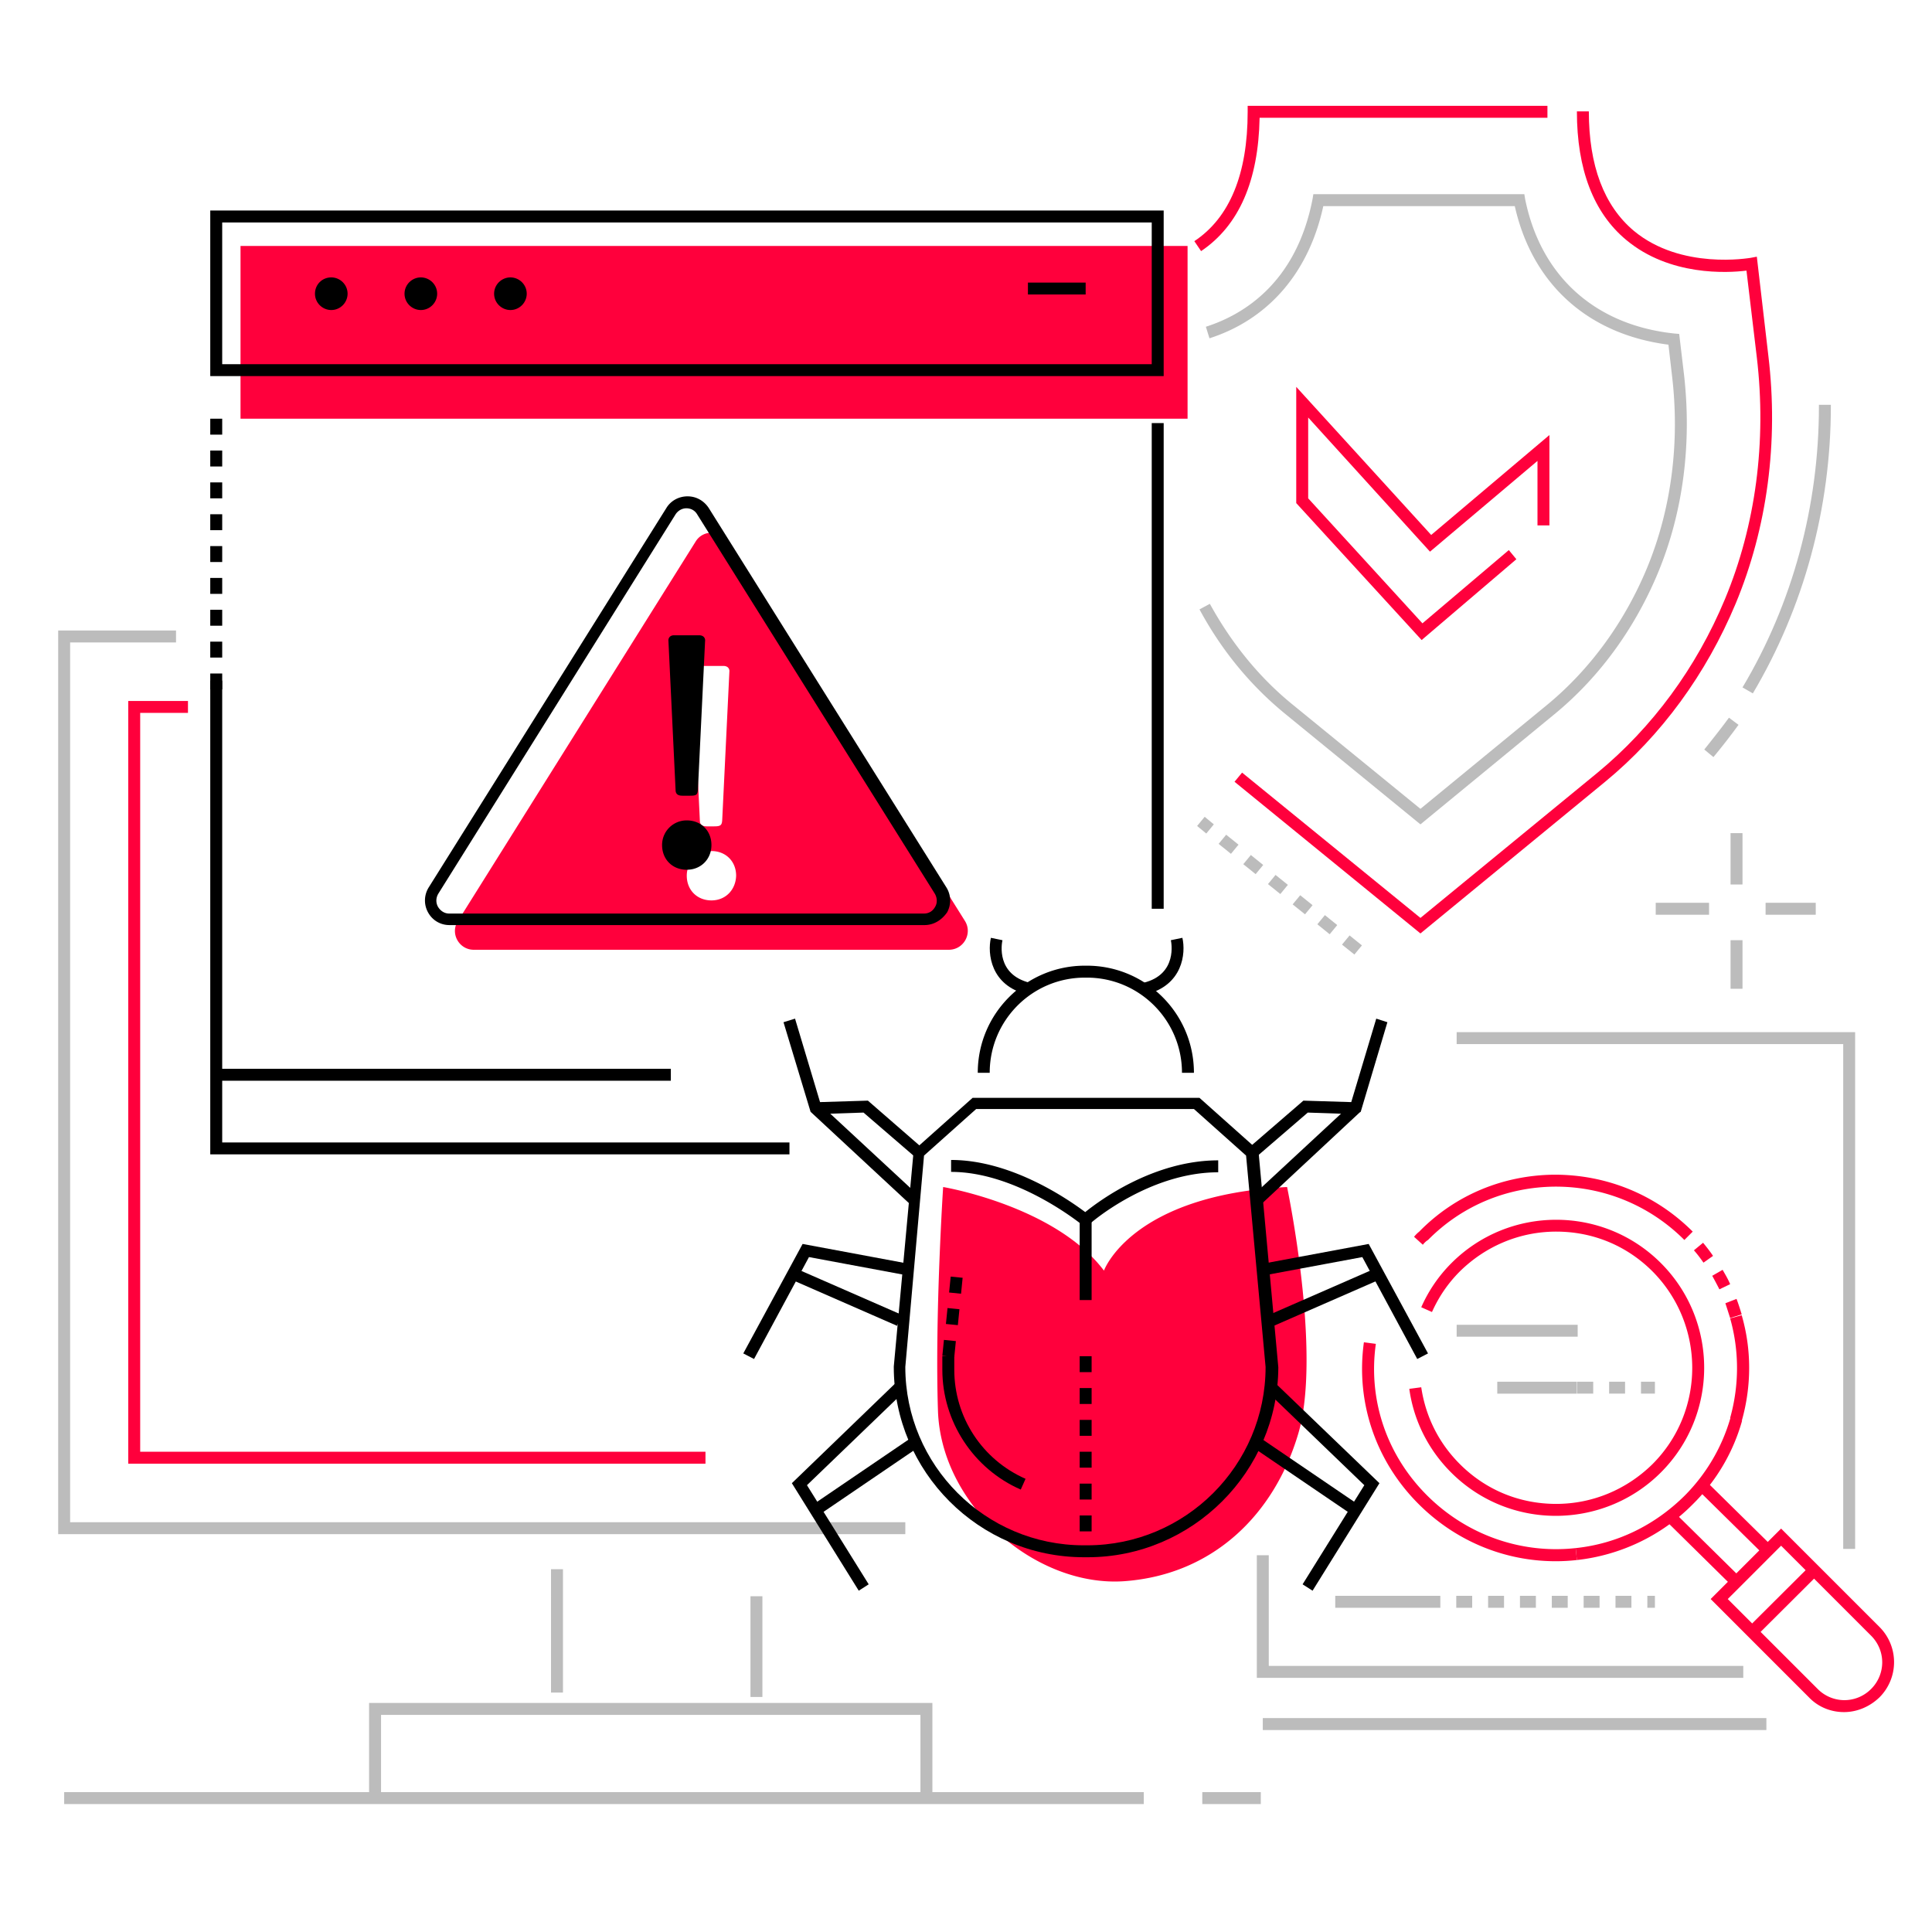
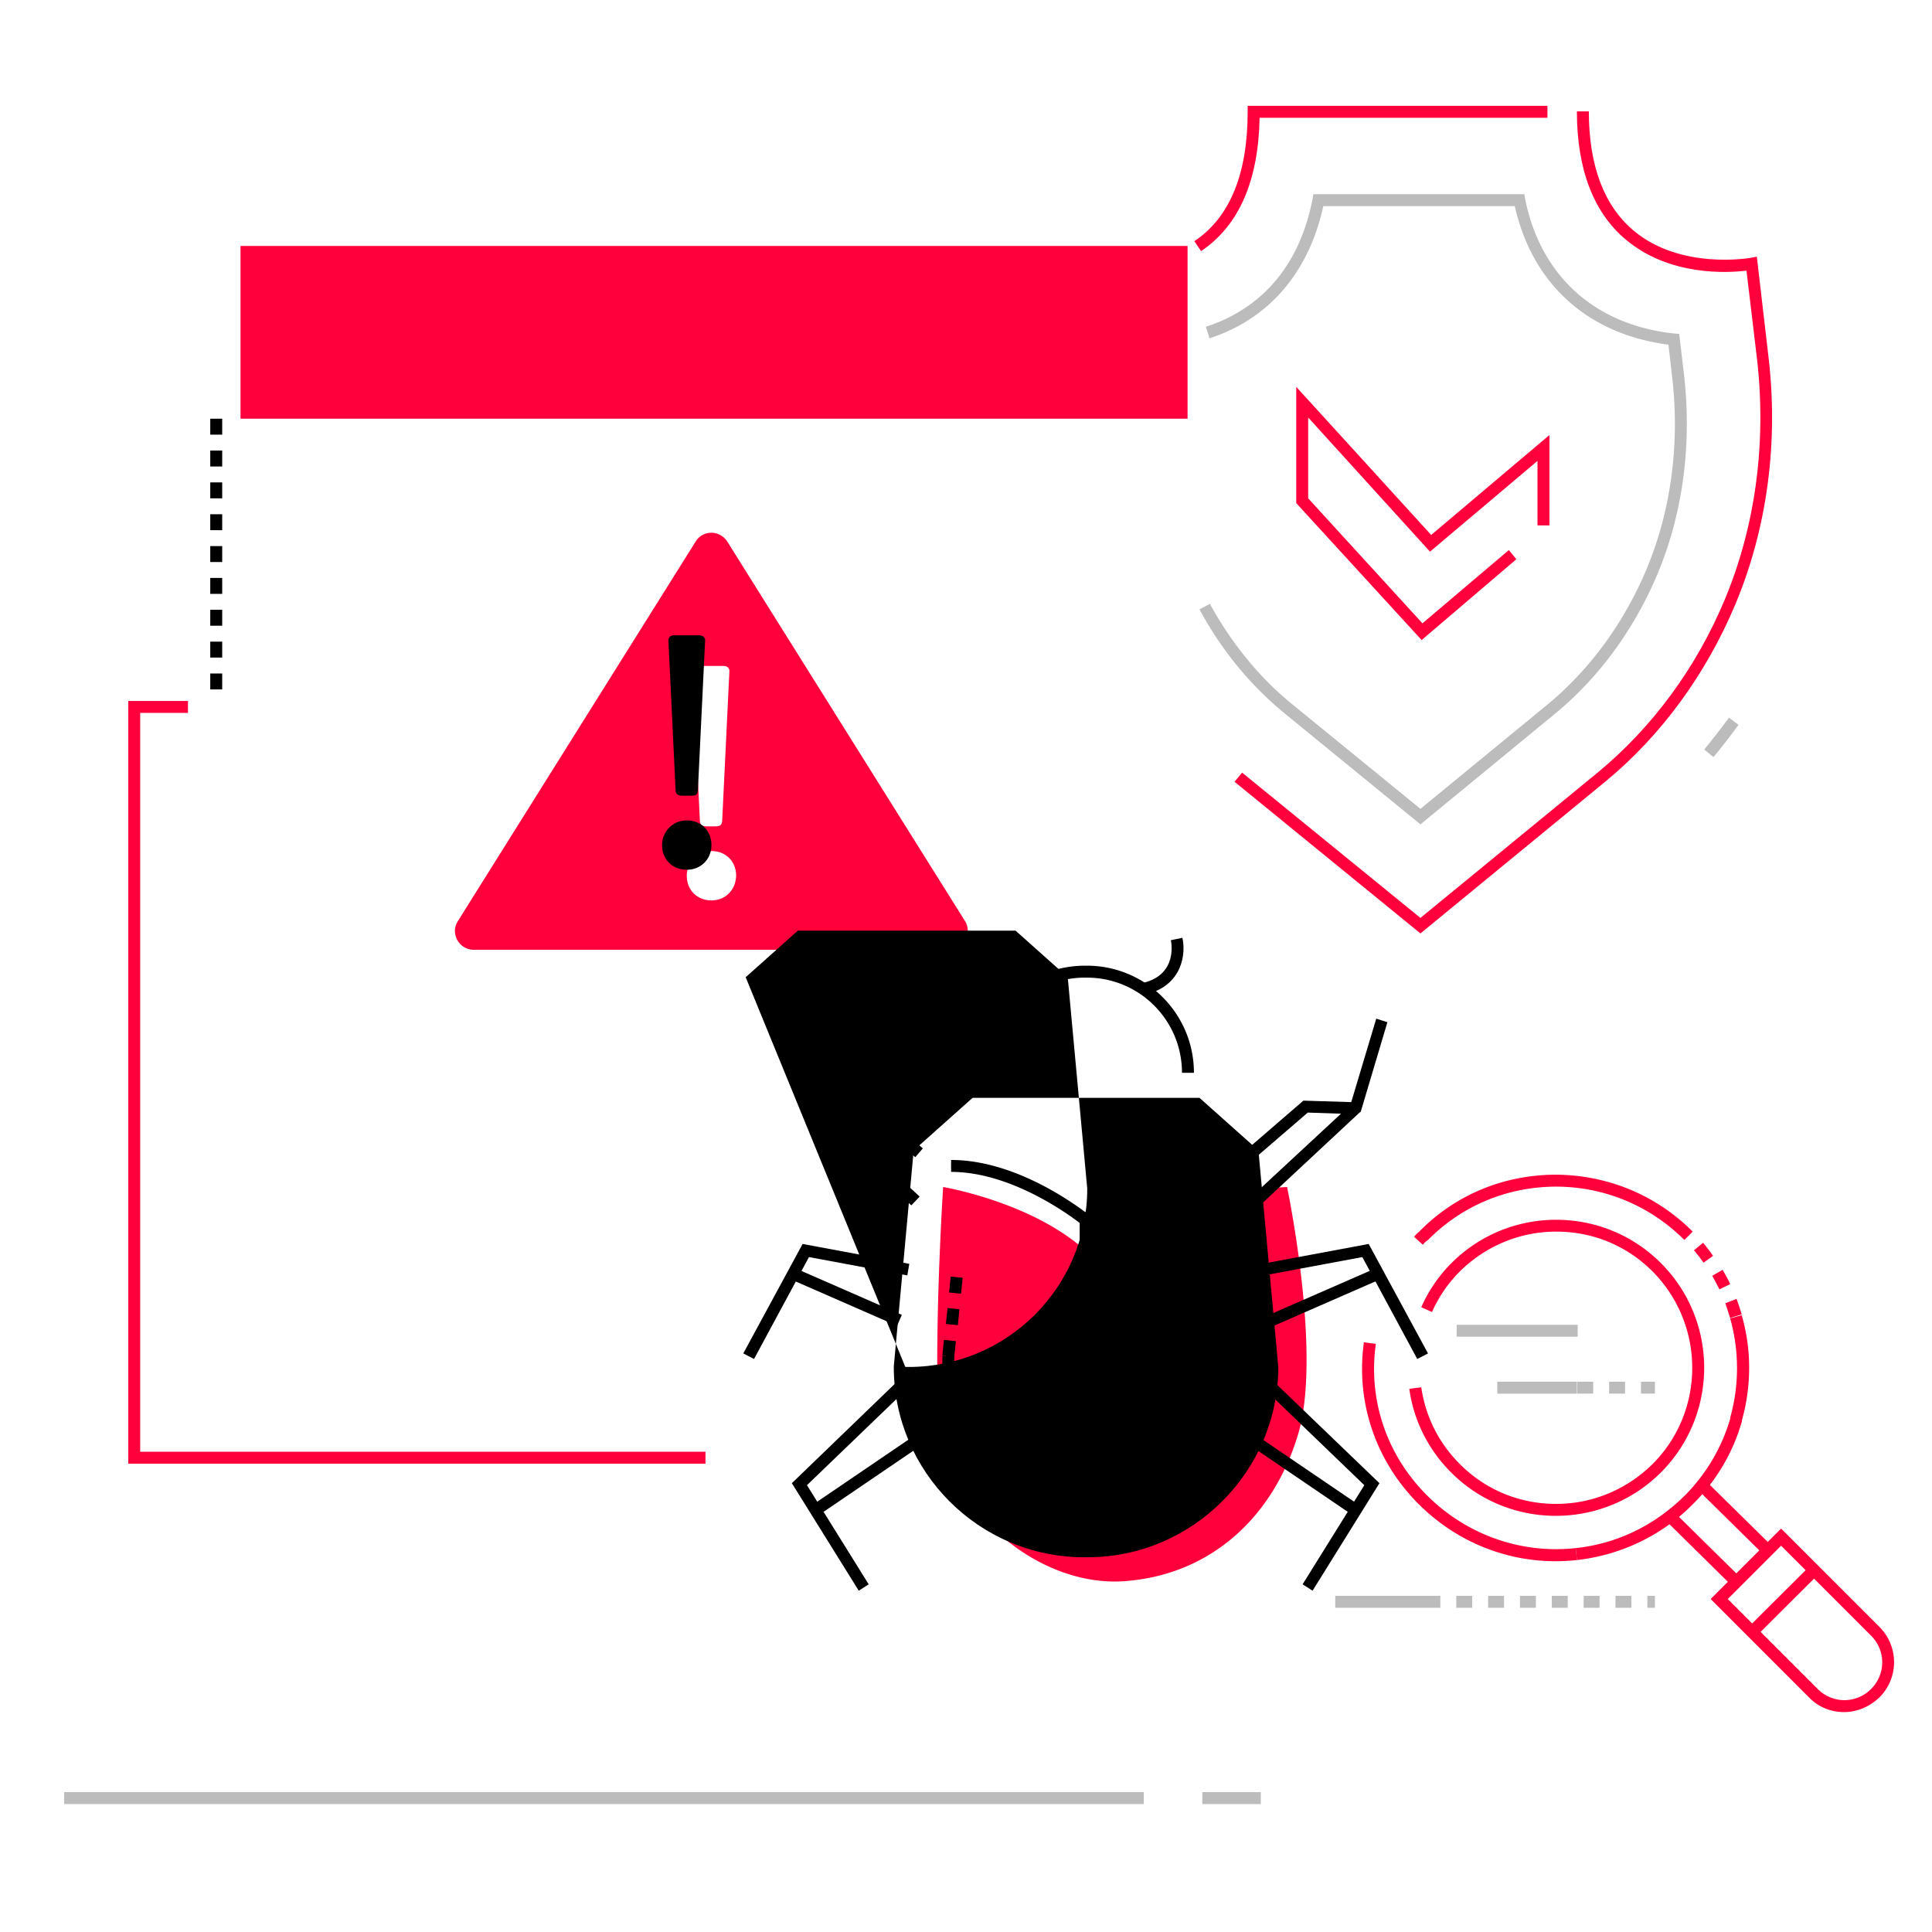
<svg xmlns="http://www.w3.org/2000/svg" width="540" viewBox="0 0 404.88 405" height="540" version="1.0">
-   <path fill="#bcbcbc" d="M362.71 174.645h2.505v10.765h-2.504zM370.055 189.25h10.515v2.504h-10.515zM362.71 197.094h2.505v10.18h-2.504zM347.023 189.25h11.18v2.504h-11.18zM189.719 321.602H12.137V132.168H36.84v2.504h-22.2v184.426H189.72zM115.45 328.945h2.503v25.871h-2.504zM157.258 334.621h2.504v21.113h-2.504zM195.395 376.93h-2.504v-17.442H79.816v17.442h-2.504v-19.946h118.083zm0 0" />
  <path fill="#ff003c" d="M147.828 306.832H26.824v-159.89h12.52v2.503H29.328v154.883h118.5zm0 0" />
  <path fill="#bcbcbc" d="M13.39 375.676h226.317v2.504H13.391zM251.973 375.676h12.265v2.504h-12.265zM346.855 337.04h-1.585v-2.505h1.585zm-4.925 0h-3.336v-2.505h3.336zm-6.676 0h-3.336v-2.505h3.336zm-6.676 0h-3.336v-2.505h3.336zm-6.676 0h-3.336v-2.505h3.336zm-6.675 0h-3.336v-2.505h3.336zm-6.676 0h-3.336v-2.505h3.336zm-6.676 0h-3.336v-2.505h3.336zM279.844 334.535h18.695v2.504h-18.695zM305.297 277.707h25.367v2.504h-25.367zM346.855 292.145h-2.921v-2.504h2.921zm-6.257 0h-3.34v-2.504h3.34zm-6.676 0h-3.34v-2.504h3.34zM313.809 289.64H330.5v2.505h-16.691zm0 0" />
  <path fill="#ff003c" d="M326.074 327.277c-10.68 0-20.86-4.172-28.62-11.851-9.099-9.012-13.352-21.446-11.602-34.047l2.503.332c-1.668 11.851 2.336 23.45 10.848 31.879 8.262 8.18 19.613 12.183 31.047 10.933l.25 2.504c-1.504.164-2.922.25-4.426.25zM298.203 260.934l-1.836-1.668a6.641 6.641 0 0 1 1.086-1.086c7.512-7.68 17.606-11.852 28.371-11.934 10.934 0 21.2 4.172 28.957 11.934l-1.75 1.754c-7.18-7.18-16.773-11.184-26.957-11.184h-.164c-10.098.082-19.527 4.004-26.62 11.184-.419.25-.75.582-1.087 1zM362.625 276.29c-.332-1.005-.664-2.087-1-3.09l2.336-.919c.418 1.086.754 2.172 1.086 3.254zm-2.25-6.009a93.598 93.598 0 0 0-1.504-2.84l2.172-1.25c.582 1 1.168 2 1.582 3.004zm-3.34-5.594c-.582-.832-1.25-1.75-2.004-2.585l1.922-1.586c.75.918 1.418 1.754 2.086 2.754zM365.047 297.902l-2.422-.668c1.922-6.843 1.922-14.101 0-20.863l2.422-.668c2.086 7.176 2.086 14.856 0 22.2zm0 0" />
  <path fill="#ff003c" d="m330.5 327.027-.25-2.504c8.676-.918 16.52-4.757 22.781-10.933a37.97 37.97 0 0 0 9.68-16.438l2.418.664a39.54 39.54 0 0 1-10.348 17.528c-6.508 6.59-15.187 10.68-24.281 11.683zM386.492 358.902c-2.668 0-5.34-1-7.344-3.086l-20.609-20.613 14.77-14.77 20.613 20.614a10.43 10.43 0 0 1 0 14.77c-2.086 2.003-4.758 3.085-7.43 3.085zm-24.367-23.699 18.86 18.86a7.9 7.9 0 0 0 5.593 2.335 7.891 7.891 0 0 0 5.59-2.336 7.885 7.885 0 0 0 2.336-5.59c0-2.085-.832-4.09-2.336-5.59l-18.86-18.859zm0 0" />
  <path fill="#ff003c" d="m366.32 341.234 13.008-12.957 1.766 1.774-13.004 12.957zM348.848 318.484l1.754-1.78 13.671 13.472-1.757 1.781zM355.684 312.137l1.757-1.782 13.672 13.47-1.758 1.784zM326.074 317.762c-7.926 0-15.855-3.004-21.945-9.094-4.758-4.758-7.844-10.852-8.762-17.527l2.504-.332c.918 6.175 3.672 11.683 8.094 16.105 5.426 5.426 12.515 8.344 20.195 8.344 7.594 0 14.77-3.004 20.195-8.344 11.098-11.098 11.098-29.207 0-40.39-5.425-5.422-12.52-8.344-20.195-8.344-7.594 0-14.77 3.004-20.195 8.343-2.504 2.504-4.422 5.34-5.844 8.512l-2.25-1a30.477 30.477 0 0 1 6.34-9.262c12.101-12.101 31.797-12.101 43.894 0 12.102 12.098 12.102 31.793 0 43.895-6.09 6.09-14.101 9.094-22.03 9.094zm0 0" />
-   <path fill="#bcbcbc" d="M388.828 324.688h-2.5V218.875h-81.031v-2.504h83.531zM365.379 351.727H263.406v-25.704h2.504v23.2h99.469zM264.656 360.156h105.567v2.504H264.656zM283.852 200.098l-2.59-2.086 1.586-1.918 2.59 2.086zm-5.176-4.254-2.586-2.09 1.586-1.918 2.586 2.086zm-5.172-4.176-2.59-2.086 1.586-1.918 2.59 2.086zm-5.176-4.254-2.586-2.086 1.586-1.922 2.586 2.086zm-5.172-4.172-2.59-2.086 1.586-1.922 2.59 2.086zm-5.176-4.258-2.585-2.086 1.585-1.918 2.586 2.086zm-5.171-4.254-1.922-1.585 1.586-1.922 1.918 1.586zM367.383 145.355l-2.168-1.253c10.512-17.606 16.02-38.051 16.02-58.915v-.335h2.503v.25c0 21.449-5.672 42.226-16.355 60.253zm0 0" />
  <path fill="#ff003c" d="m251.723 52.64-1.418-2.085c7.425-4.922 11.18-14.102 11.18-27.121v-1.25h62.84v2.5h-60.337c-.25 13.27-4.34 22.617-12.265 27.957zM297.703 195.676l-38.973-31.797 1.586-1.918 37.387 30.46 37.137-30.46c11.43-9.43 20.695-21.945 26.703-36.383 6.426-15.441 8.762-32.965 6.676-50.656l-2.172-18.192c-4.004.5-16.106 1.168-25.2-6.425-6.843-5.676-10.347-14.77-10.347-26.953h2.504c0 11.347 3.168 19.777 9.43 25.035 9.93 8.261 24.28 5.672 24.449 5.672l1.336-.25 2.418 20.78c2.172 18.11-.25 36.052-6.84 51.907-6.176 14.77-15.606 27.703-27.375 37.383zm0 0" />
  <path fill="#bcbcbc" d="m297.703 172.809-28.289-23.114c-7.262-5.925-13.351-13.27-18.027-21.949l2.172-1.168c4.59 8.344 10.43 15.524 17.441 21.195l26.703 21.782 26.535-21.782c9.016-7.425 16.274-17.355 21.032-28.87 5.007-12.184 6.843-26.122 5.171-40.141l-.75-6.508c-16.855-2.172-28.539-12.688-32.21-29.043H277.34c-3.004 13.852-11.43 23.7-23.863 27.707l-.754-2.422c8.347-2.668 19.027-9.598 22.367-26.785l.164-1.004h44.23l.164 1.004c3.258 16.187 14.688 26.453 31.297 28.203l1 .086 1 8.426c1.672 14.523-.164 28.793-5.34 41.394-4.921 11.934-12.433 22.196-21.78 29.875zM359.121 158.707l-1.918-1.586c2.004-2.504 3.84-4.84 5.172-6.676l2.004 1.5a133.37 133.37 0 0 1-5.258 6.762zm0 0" />
  <path fill="#ff003c" d="m297.953 134.172-26.285-28.707V81.098l28.289 31.043 24.785-20.946v18.942h-2.504V96.62l-22.531 19.024-25.535-28.122v16.942l23.95 26.203 18.108-15.356 1.582 1.918zM197.648 248.832s23.45 3.922 33.711 17.523c0 0 5.676-15.855 38.387-17.523 0 0 7.344 34.883 2.336 51.738-5.004 16.86-17.773 29.461-36.297 30.88-18.527 1.417-38.555-15.688-39.222-35.72-.668-20.027 1.085-46.898 1.085-46.898zM50.36 51.555h198.527v36.218H50.359zM202.238 193.09l-49.82-79.531c-1.586-2.504-5.176-2.504-6.676 0l-49.82 79.53c-1.668 2.587.25 6.009 3.336 6.009h99.558c3.168 0 5.004-3.422 3.422-6.008zm-55.914-53.492h5.258c1 0 1.336.668 1.254 1.25l-1.504 31.129c-.082 1-.332 1.25-1.668 1.25h-1.586c-.918 0-1.336-.332-1.418-1l-1.504-31.38c-.082-.581.336-1.25 1.168-1.25zm2.754 49.152c-3.004 0-5.172-2.172-5.172-5.176a5.146 5.146 0 0 1 5.172-5.172c3.004 0 5.176 2.168 5.176 5.172-.086 2.922-2.172 5.176-5.176 5.176zm0 0" />
  <path d="M46.52 144.52h-2.504v-3.336h2.504zm0-6.676h-2.504v-3.336h2.504zm0-6.676h-2.504v-3.34h2.504zm0-6.676h-2.504v-3.34h2.504zm0-6.676h-2.504v-3.34h2.504zm0-6.675h-2.504v-3.34h2.504zm0-6.676h-2.504v-3.34h2.504zm0-6.676h-2.504v-3.34h2.504zm0-6.676h-2.504v-3.34h2.504zm0 0" />
-   <path d="M165.434 241.988H44.016v-99.304h2.504v96.804h118.914zM241.375 88.691h2.504V190.5h-2.504zM65.965 61.57c0 1.918 1.582 3.422 3.418 3.422 1.922 0 3.422-1.586 3.422-3.422 0-1.918-1.586-3.422-3.422-3.422-1.918 0-3.418 1.504-3.418 3.422zM84.738 61.57c0 1.918 1.586 3.422 3.422 3.422 1.922 0 3.422-1.586 3.422-3.422 0-1.918-1.586-3.422-3.422-3.422s-3.422 1.504-3.422 3.422zM103.516 61.57c0 1.918 1.586 3.422 3.421 3.422 1.918 0 3.422-1.586 3.422-3.422 0-1.918-1.586-3.422-3.421-3.422-1.836 0-3.422 1.504-3.422 3.422zM215.422 59.234h12.101v2.504h-12.101zm0 0" />
-   <path d="M243.879 78.844H44.016V44.129h199.863zM46.519 76.34h194.856V46.633H46.52zM45.27 224.047h95.296v2.504H45.27zM193.727 193.922H94.168c-1.918 0-3.586-1-4.504-2.668a5.165 5.165 0 0 1 .164-5.258l49.82-79.531c.918-1.5 2.586-2.418 4.422-2.418 1.836 0 3.422.918 4.426 2.418l49.816 79.531a5.156 5.156 0 0 1 .168 5.258c-1.167 1.668-2.835 2.668-4.753 2.668zm-101.895-6.594c-.5.836-.582 1.836-.082 2.754.5.836 1.336 1.422 2.336 1.422h99.555c1.004 0 1.836-.504 2.336-1.422.5-.832.418-1.918-.082-2.754l-49.82-79.527c-.5-.832-1.337-1.25-2.255-1.25-.918 0-1.75.5-2.25 1.25zm0 0" />
  <path d="M143.906 182.324c-3.004 0-5.176-2.172-5.176-5.176a5.146 5.146 0 0 1 5.176-5.171c3.004 0 5.172 2.168 5.172 5.171 0 2.922-2.168 5.176-5.172 5.176zm.668-15.523h-1.586c-.918 0-1.336-.332-1.418-1l-1.504-31.38c-.082-.581.25-1.25 1.168-1.25h5.258c1 0 1.336.669 1.25 1.25l-1.5 31.13c-.082 1.082-.336 1.25-1.668 1.25zM227.523 257.344l-.835-.668c-.168-.082-13.52-11.016-27.372-11.016v-2.5c12.852 0 24.868 8.512 28.121 10.93 3.09-2.504 14.438-10.848 27.875-10.848v2.504c-14.605 0-26.957 10.766-27.039 10.93zM250.219 224.883h-2.504c0-11.016-8.926-19.946-19.942-19.946h-.418c-11.015 0-19.945 8.93-19.945 19.946h-2.504c0-12.434 10.098-22.45 22.45-22.45h.417c12.348 0 22.446 10.016 22.446 22.45zm0 0" />
-   <path d="M227.938 326.441h-.75c-22.032 0-39.887-17.941-39.887-39.89v-.082l4.172-45.313 12.347-11.015h47.567l12.351 11.015 4.172 45.48c-.082 21.864-18.023 39.805-39.973 39.805zm-38.22-39.89c0 20.613 16.774 37.387 37.387 37.387h.75c20.614 0 37.387-16.774 37.387-37.387l-4.09-44.309-10.933-9.765h-45.645l-10.933 9.765zm0 0" />
+   <path d="M227.938 326.441h-.75c-22.032 0-39.887-17.941-39.887-39.89v-.082l4.172-45.313 12.347-11.015h47.567l12.351 11.015 4.172 45.48c-.082 21.864-18.023 39.805-39.973 39.805zm-38.22-39.89h.75c20.614 0 37.387-16.774 37.387-37.387l-4.09-44.309-10.933-9.765h-45.645l-10.933 9.765zm0 0" />
  <path d="m199.984 284.465-2.504-.25.333-3.336 2.503.25zm.75-6.676-2.504-.25.336-3.336 2.5.25zm.668-6.59-2.504-.254.332-3.336 2.504.25zm0 0" />
  <path d="M213.918 312.254c-9.93-4.34-16.438-14.27-16.438-25.117V284.3h2.504v2.836c0 9.93 5.84 18.86 14.938 22.863zM215.254 208.441c-7.676-1.836-8.344-8.593-7.594-11.847l2.422.5-1.254-.25 1.254.25c-.168.75-1.336 7.176 5.758 8.93zM240.207 208.441l-.586-2.418c7.262-1.753 5.844-8.597 5.758-8.93l2.422-.5c.75 3.255.082 9.93-7.594 11.848zM226.27 255.676h2.503v16.855h-2.503zM228.773 324.941h-2.503v-.586h2.503zm0-3.925h-2.503v-3.336h2.503zm0-6.676h-2.503v-3.336h2.503zm0-6.676h-2.503v-3.336h2.503zm0-6.676h-2.503v-3.336h2.503zm0-6.675h-2.503v-3.336h2.503zm0-6.676h-2.503V284.3h2.503zM190.973 252.672l-21.114-19.61-5.675-18.777 2.418-.75 5.425 18.106 20.696 19.195zM158.008 284.883l-2.254-1.168 12.434-22.95 22.367 4.173-.418 2.421-20.614-3.84zM179.957 333.453l-14.02-22.535 21.614-20.86 1.75 1.837-20.196 19.44 12.938 20.782zm0 0" />
  <path d="m170.262 315.473 20.906-14.223 1.406 2.07-20.906 14.223zM165.742 268.195l1-2.293 22.25 9.73-1.004 2.294zM191.805 242.574l-10.848-9.347-9.93.335-.086-2.503 10.934-.336 11.516 10.015zM264.074 252.672l-1.754-1.836 20.696-19.195 5.425-18.106 2.336.75-5.593 18.778-.25.164zM297.035 284.883 285.52 263.52l-20.614 3.84-.418-2.423 22.367-4.171 12.434 22.949zM275.09 333.453l-2.09-1.336 12.938-20.781-20.196-19.441 1.668-1.836 21.7 20.859zm0 0" />
  <path d="m262.5 303.34 1.406-2.07 20.906 14.222-1.406 2.07zM266.07 275.59l22.25-9.727 1.004 2.293-22.254 9.727zM263.238 242.574l-1.668-1.836 11.598-10.015 10.934.336-.086 2.504-9.93-.336zm0 0" />
</svg>